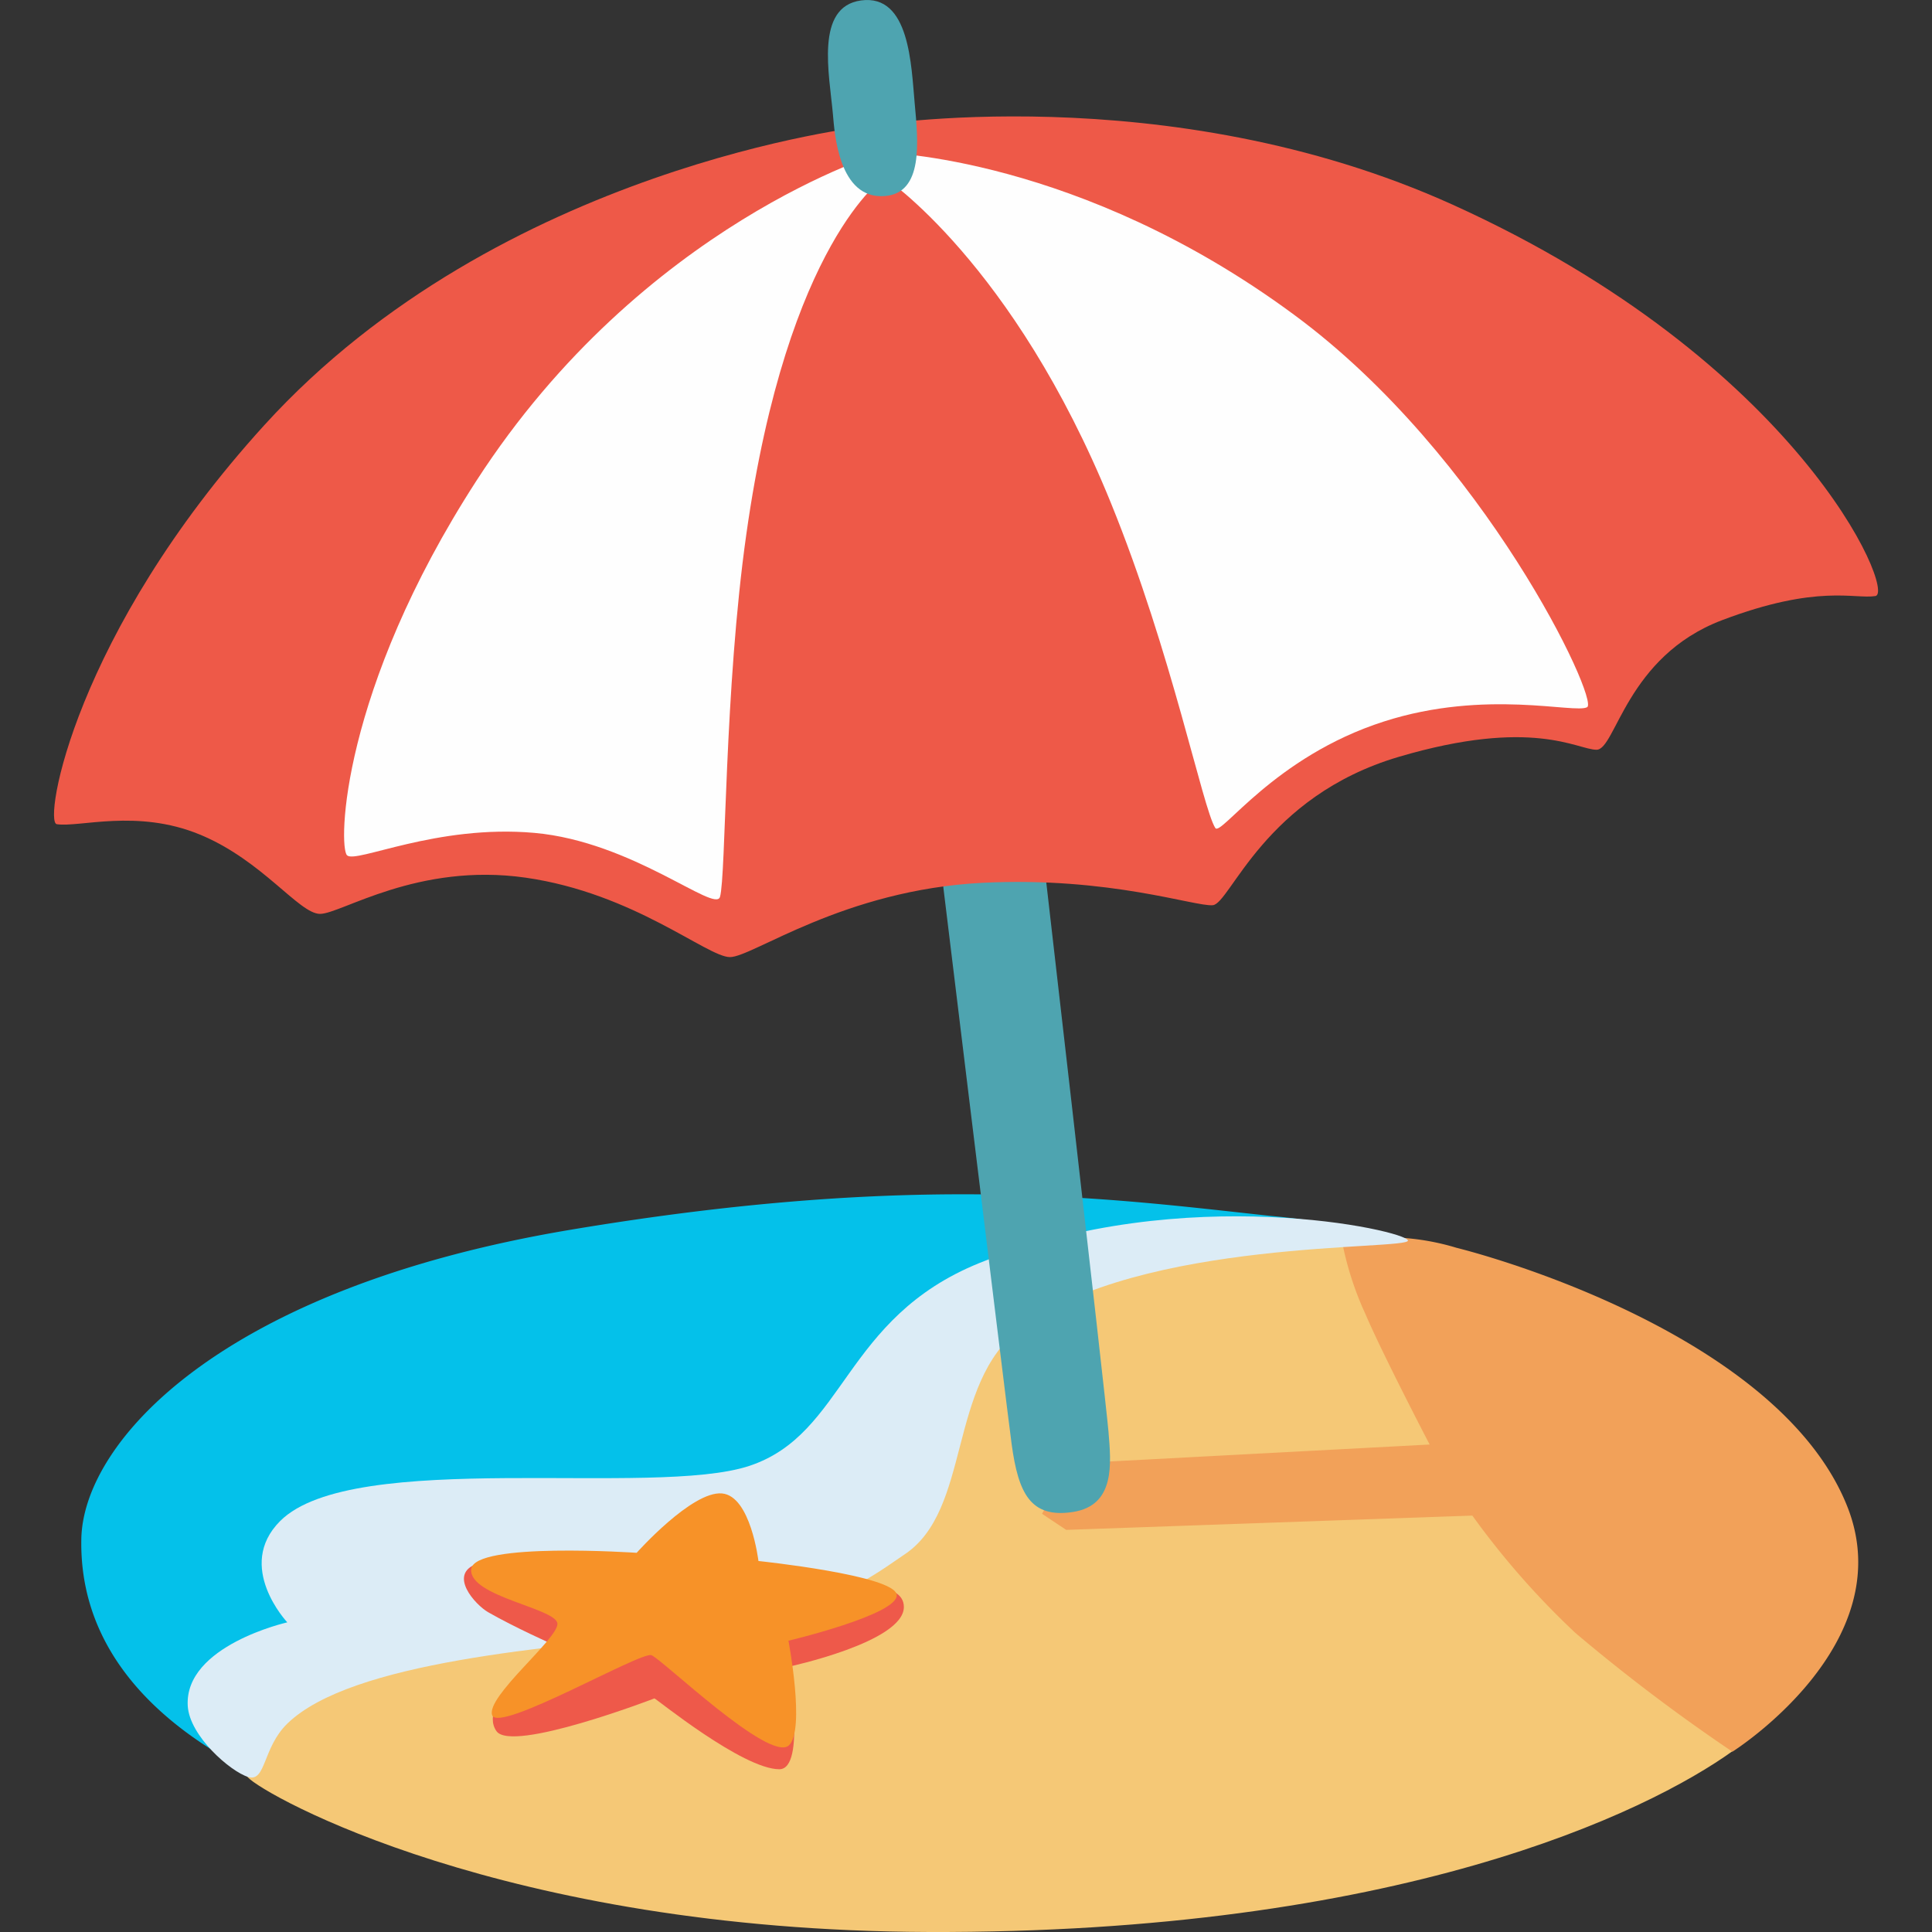
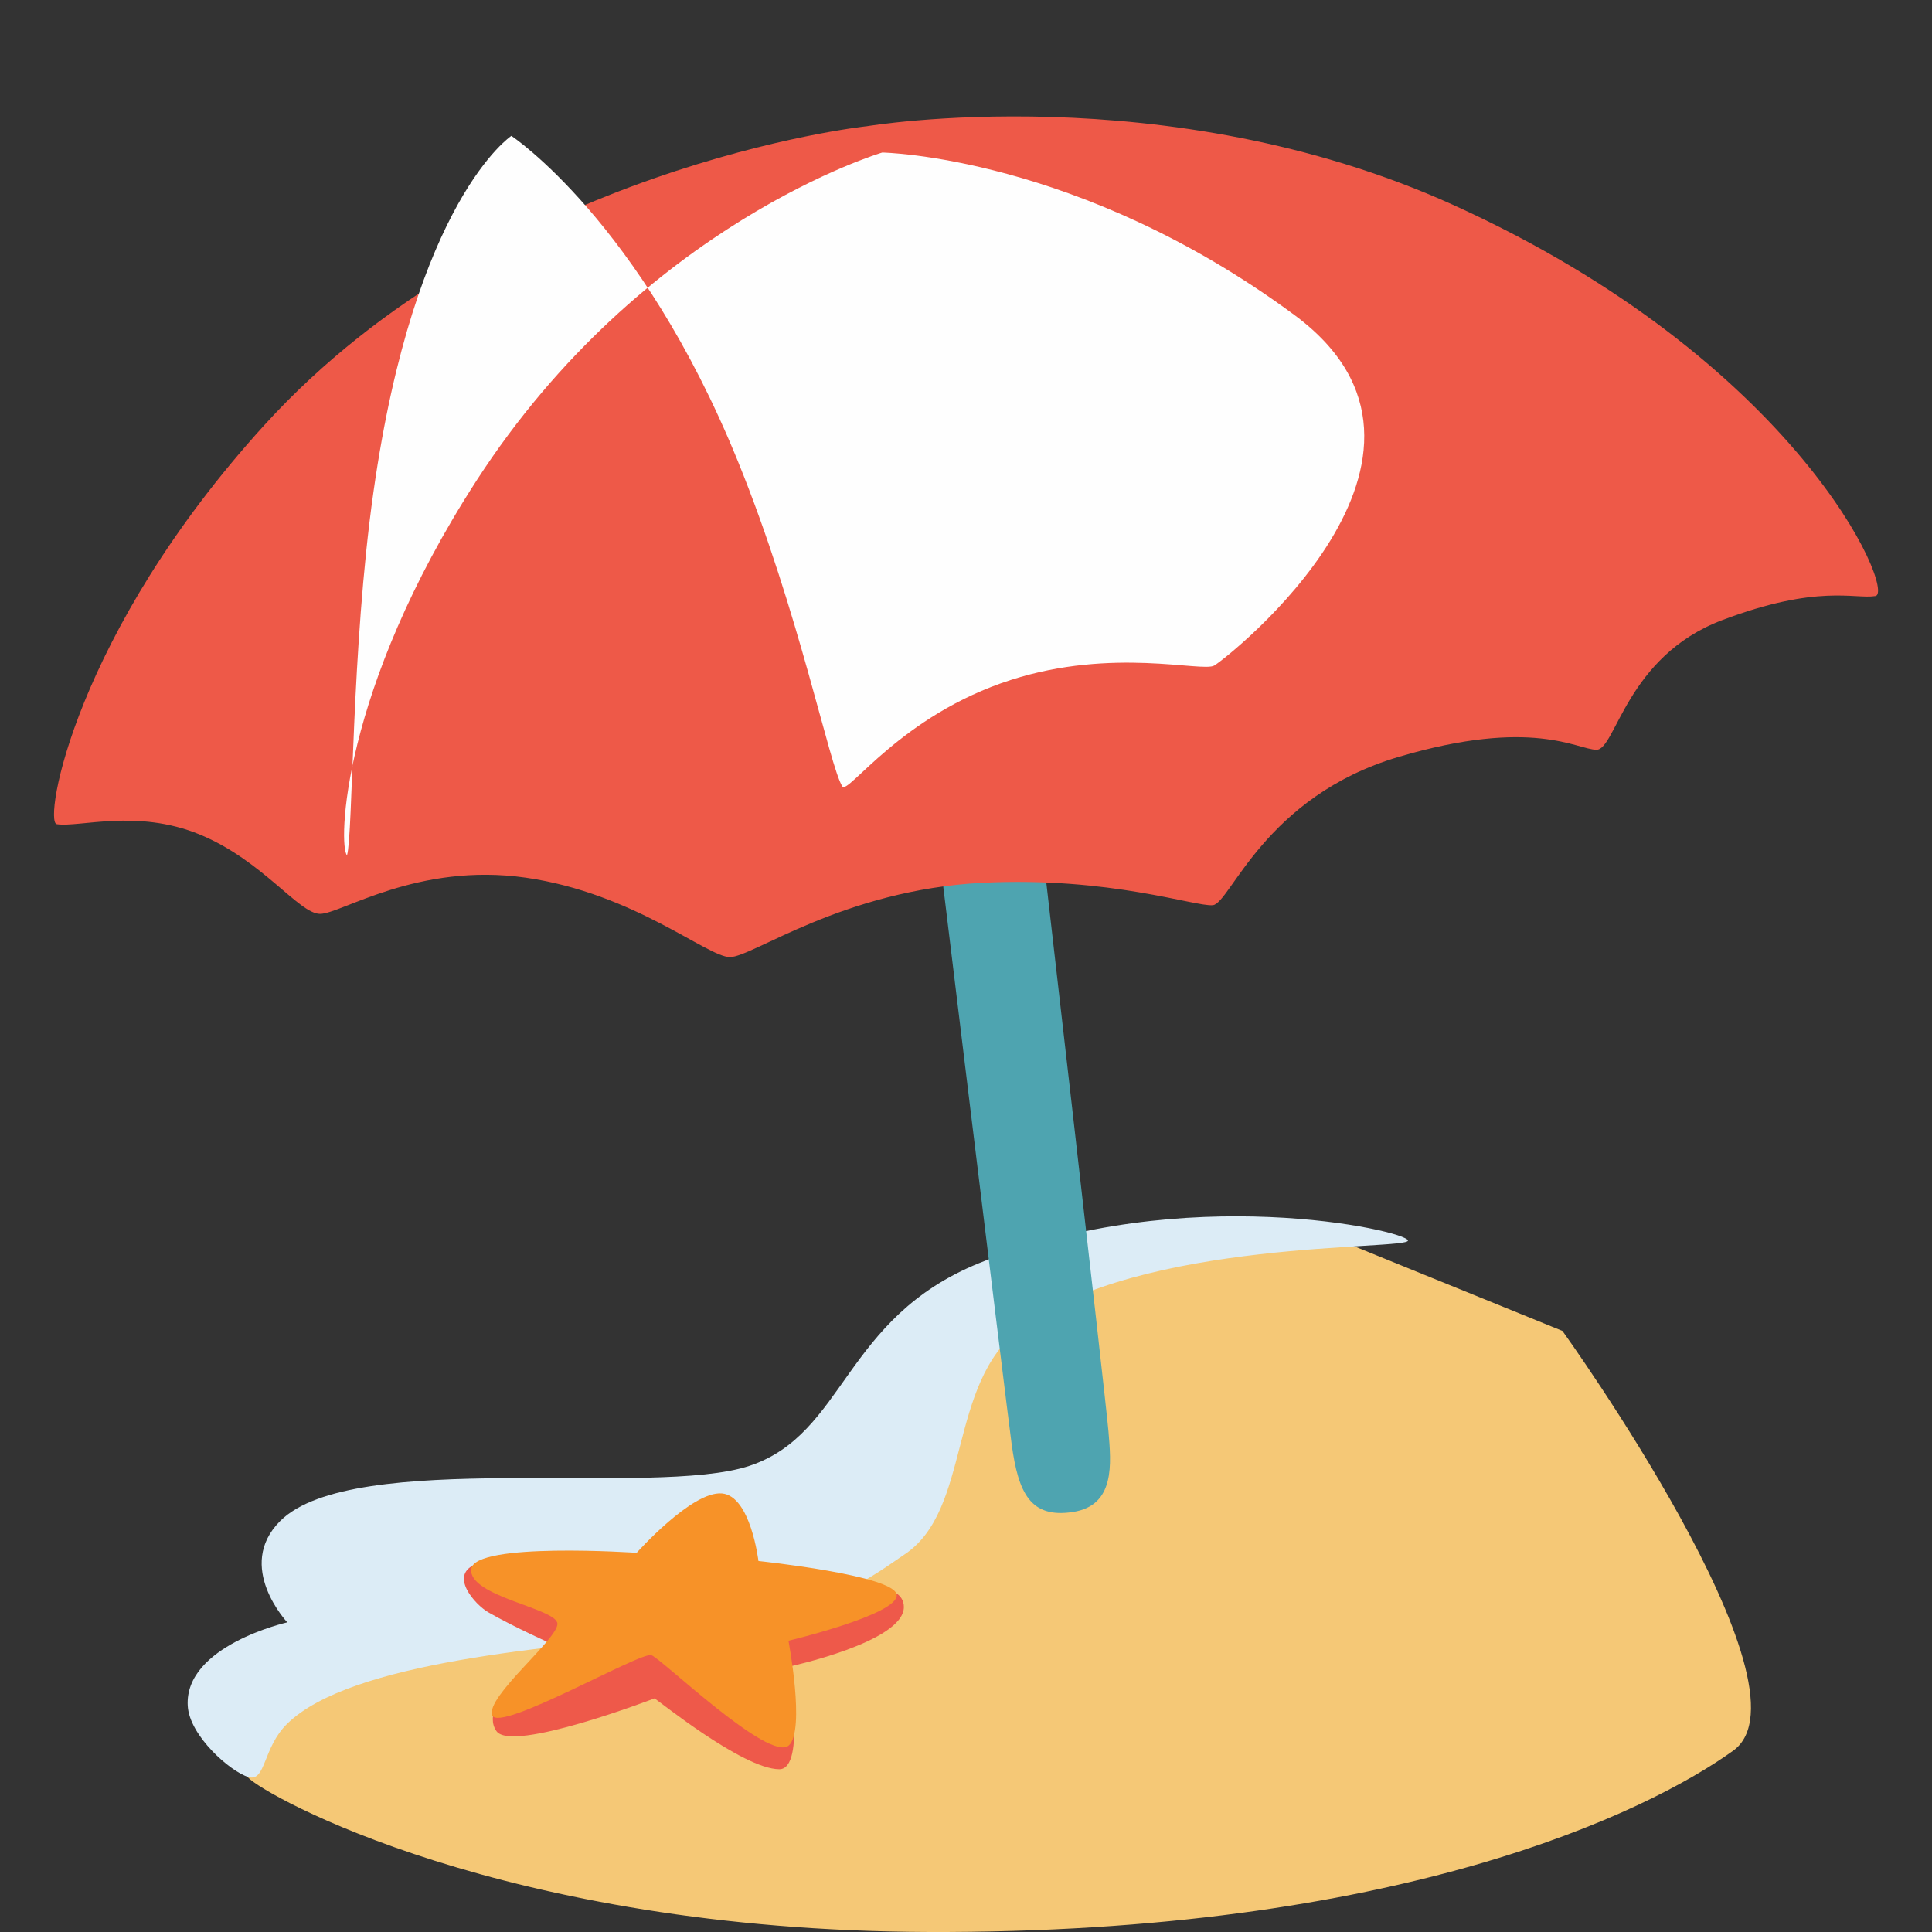
<svg xmlns="http://www.w3.org/2000/svg" width="120" height="120" viewBox="0 0 120 120">
  <rect x="0" y="0" width="120" height="120" fill="#333333" stroke="none" />
  <g transform="translate(-250 -5390)">
    <rect width="120" height="120" transform="translate(250 5390)" fill="none" />
    <g transform="translate(246.266 5386.117)">
-       <path d="M17.587,112.881c-3.826-2.258-8.925-6.46-8.777-13.521.128-6,8.61-15.533,30.355-19.182s33.748-1.913,43.491-.868a49.12,49.12,0,0,1,15.828,4.172L89.609,101.4,17.587,112.881Z" transform="translate(-0.024 0.093)" fill="#04c1ea" />
      <path d="M56.722,96.544,36.5,101.849l-16.2,7.071s-2.015,4.2-1.007,5.306,15.869,9.507,42.22,9.606c29.164.108,44.674-7.4,50.04-11.262S100.947,86.5,100.947,86.5L87.612,81.08,72.461,82.53l-8.937,4.418-6.8,9.6Z" transform="translate(-0.165 0.05)" fill="#f5c876" />
-       <path d="M69.986,94.734,92.323,93.55s-2.919-5.6-3.994-8.116a19.759,19.759,0,0,1-1.45-4.507,15.077,15.077,0,0,1,7.1.4c4.477,1.134,20.395,6.243,24.29,16.085,3.393,8.58-7.14,15.217-7.14,15.217a112.524,112.524,0,0,1-9.754-7.377,50.239,50.239,0,0,1-6.4-7.288l-25.227.888-1.5-1Z" transform="translate(0.209 0.055)" fill="#f2a159" />
      <path d="M21.25,98.285c-2.821,2.821.444,6.292.444,6.292s-6.4,1.44-6.183,5.187c.108,1.874,2.653,4.083,3.757,4.418s.888-1.815,2.426-3.314c3.974-3.866,16.233-4.753,24.734-5.631s11.992-3.817,13.58-4.862c4.2-2.761,2.653-10.582,7.229-14.063,7.357-5.6,24.182-4.832,24.063-5.454s-13.945-3.728-26.617,1.4c-8.471,3.432-8.314,10.6-14.27,12.594S25.776,93.758,21.25,98.285Z" transform="translate(-0.116 0.073)" fill="#dcecf6" />
      <path d="M33.379,101.248c-1.785.651-.1,2.535.73,3.008,1.657.947,3.9,1.943,3.9,1.943s-4.7,3.57-3.4,5.434c.957,1.371,9.813-2.032,9.813-2.032.089,0,5.464,4.389,7.752,4.4,1.706.01.552-6.361.552-6.361s7.189-1.529,7.189-3.718c0-1.706-3.57-1.213-3.57-1.213s-21.174-2.11-22.959-1.46Z" transform="translate(-0.04 -0.227)" fill="#ee594a" />
      <path d="M48.622,96.81c-1.864-.168-5.3,3.688-5.3,3.688s-10.109-.69-10.276,1.016,5.355,2.436,5.355,3.4-4.458,4.537-4.053,5.671,9.231-3.974,9.892-3.728,7.347,6.706,8.54,5.6c1.026-.947-.03-6.5-.03-6.5s6.815-1.617,6.726-2.84-8.59-2.11-8.59-2.11S50.407,96.968,48.622,96.81Z" transform="translate(-0.044 -0.167)" fill="#f79228" />
      <path d="M61.545,17.825,56.88,17.49l4.753,34.773S66.4,91.445,66.722,93.792c.414,3,1.154,4.6,3.8,4.191s2.377-3,2.209-5.02-4.4-38.787-4.4-38.787L61.545,17.825Z" transform="translate(-0.15 -0.188)" fill="#4ea4b0" />
      <path d="M57.51,11.831S34.783,14.3,20.15,30.392C8.344,43.38,6.423,55.047,7.259,55.175c1.4.217,4.977-.966,8.879.641s6.172,4.931,7.476,4.931S29.677,57.532,36.4,58.5s11.259,4.931,12.672,4.931,7.038-4.181,15.7-4.615c7.9-.394,13.21,1.5,14.295,1.391s3.2-6.746,11.537-9.211,11.1-.444,12.294-.444,1.842-5.789,7.794-8.047,8.232-1.292,9.526-1.5-4.768-14.576-26.26-24.31c-17.769-8.038-36.443-4.862-36.443-4.862Z" transform="translate(0 -0.101)" fill="#ee5948" />
-       <path d="M58.784,13.49s-14.857,4.389-25.2,20.375C25.13,46.942,25,56.607,25.54,57.139s5.549-1.933,11.638-1.391,11.228,5,11.528,3.974c.38-1.3.26-12.84,1.64-22.554,2.57-18.176,8.568-22.13,8.568-22.13s8,5.286,14.068,20.207c3.809,9.359,5.7,18.974,6.489,20.2.35.542,3.639-4.428,10.478-6.617,6.329-2.032,11.858-.464,12.618-.888S96.227,32.317,84.38,23.579C71,13.687,58.784,13.49,58.784,13.49Z" transform="translate(-0.252 -0.133)" fill="#fefefe" />
-       <path d="M57.411,3.91c-2.88.394-1.963,4.606-1.746,7.081.1,1.095.335,5.3,3.225,5.069,2.406-.187,2.071-3.393,1.854-5.75S60.439,3.5,57.411,3.91Z" transform="translate(-0.196)" fill="#4ea4b0" />
+       <path d="M58.784,13.49s-14.857,4.389-25.2,20.375C25.13,46.942,25,56.607,25.54,57.139c.38-1.3.26-12.84,1.64-22.554,2.57-18.176,8.568-22.13,8.568-22.13s8,5.286,14.068,20.207c3.809,9.359,5.7,18.974,6.489,20.2.35.542,3.639-4.428,10.478-6.617,6.329-2.032,11.858-.464,12.618-.888S96.227,32.317,84.38,23.579C71,13.687,58.784,13.49,58.784,13.49Z" transform="translate(-0.252 -0.133)" fill="#fefefe" />
    </g>
  </g>
</svg>